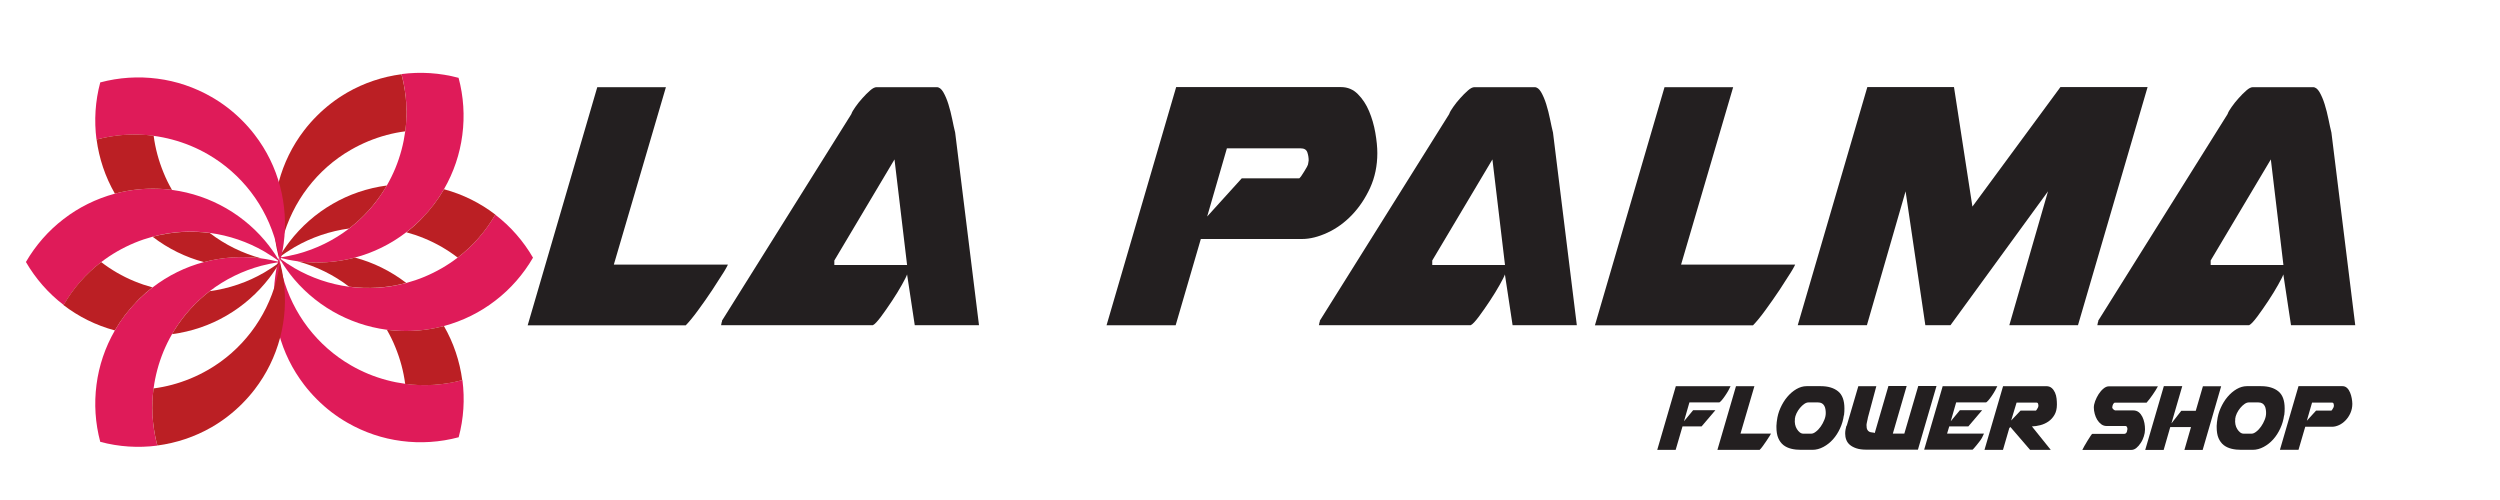
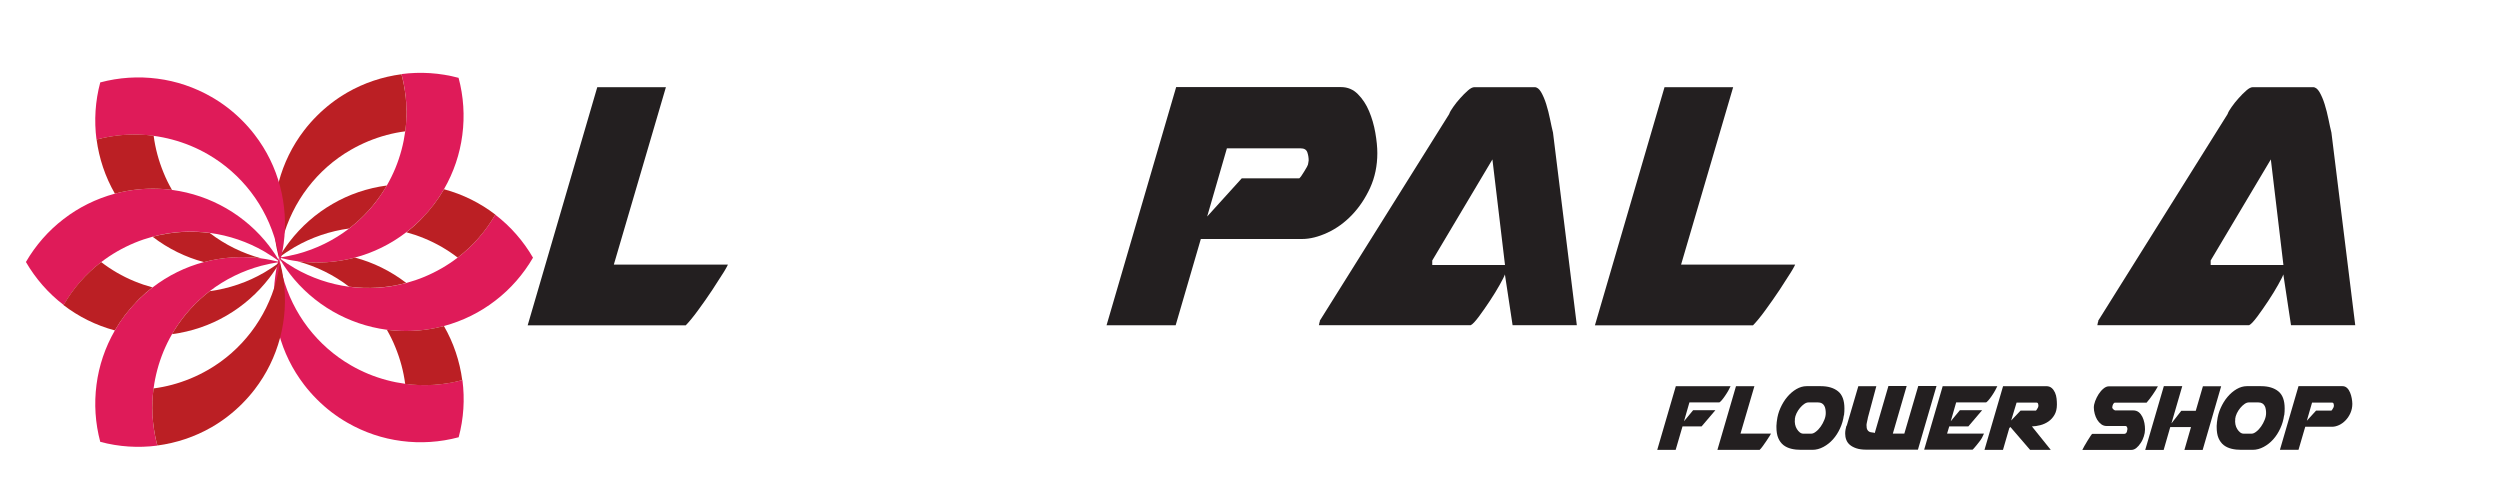
<svg xmlns="http://www.w3.org/2000/svg" id="Layer_1" data-name="Layer 1" viewBox="0 0 300 60">
  <defs>
    <style>
      .cls-1 {
        fill: #df1b59;
      }

      .cls-1, .cls-2 {
        fill-rule: evenodd;
      }

      .cls-3 {
        fill: #231f20;
      }

      .cls-2 {
        fill: #bb1f24;
      }
    </style>
  </defs>
  <g>
    <path class="cls-3" d="M71.66,10.46h8.25l-6.25,21.29h13.69s-.13.31-.51.92c-.38.61-.84,1.32-1.37,2.13-.54.81-1.1,1.62-1.7,2.43-.59.81-1.09,1.41-1.48,1.81h-18.97l8.35-28.57Z" />
-     <path class="cls-3" d="M117.48,39.02h-7.71l-.92-6.09c-.07.22-.28.63-.62,1.24-.34.61-.74,1.26-1.19,1.94-.45.68-.89,1.31-1.32,1.89-.43.57-.75.92-.97,1.02h-18.22c.04-.18.06-.3.08-.38.02-.07.03-.07.03,0v-.16l15.52-24.79c.07-.22.23-.5.49-.86.25-.36.53-.71.84-1.05.3-.34.61-.65.92-.92.3-.27.57-.4.78-.4h7.22c.29,0,.55.2.78.59.23.4.44.88.62,1.46.18.57.33,1.18.46,1.81.13.63.24,1.16.35,1.59l2.86,23.12ZM100.12,31.26v.54h8.73l-1.51-12.67-7.22,12.13Z" />
    <path class="cls-3" d="M132.79,39.02l8.35-28.57h19.78c.79,0,1.46.28,2.02.84.56.56,1.01,1.24,1.35,2.05.34.81.59,1.67.75,2.59s.24,1.73.24,2.45c0,1.51-.29,2.89-.86,4.15-.58,1.26-1.3,2.34-2.18,3.26s-1.86,1.63-2.94,2.13c-1.08.5-2.1.76-3.07.76h-12.13l-3.02,10.35h-8.3ZM147.23,17.79l-2.37,8.19,4.15-4.58h6.9s.11-.08.22-.24c.11-.16.22-.34.35-.54.13-.2.24-.39.35-.59.11-.2.16-.35.16-.46l.05-.32c0-.32-.05-.65-.16-.97-.11-.32-.38-.48-.81-.48h-8.84Z" />
    <path class="cls-3" d="M189.22,39.02h-7.71l-.92-6.09c-.07.22-.28.63-.62,1.24s-.74,1.26-1.19,1.94c-.45.68-.89,1.31-1.32,1.89-.43.57-.75.92-.97,1.02h-18.22c.04-.18.06-.3.08-.38.02-.07.03-.07.03,0v-.16l15.52-24.79c.07-.22.23-.5.49-.86.25-.36.53-.71.84-1.05.3-.34.61-.65.92-.92.3-.27.57-.4.78-.4h7.22c.29,0,.55.2.78.59.23.4.44.88.62,1.46.18.57.33,1.18.46,1.81.13.63.24,1.16.35,1.59l2.86,23.12ZM171.87,31.26v.54h8.73l-1.51-12.67-7.22,12.13Z" />
    <path class="cls-3" d="M199.73,10.46h8.25l-6.25,21.29h13.69s-.13.31-.51.92c-.38.61-.84,1.32-1.37,2.13-.54.81-1.11,1.62-1.7,2.43-.59.81-1.09,1.41-1.48,1.81h-18.97l8.35-28.57Z" />
-     <path class="cls-3" d="M249.37,39.02h-8.25l4.64-16.06-11.7,16.06h-3.02l-2.37-16.06-4.64,16.06h-8.3l8.35-28.57h10.4l2.21,14.34,10.56-14.34h10.46l-8.35,28.57Z" />
    <path class="cls-3" d="M282.63,39.02h-7.71l-.92-6.09c-.07.22-.28.63-.62,1.24s-.74,1.26-1.19,1.94c-.45.68-.89,1.31-1.32,1.89-.43.57-.75.92-.97,1.02h-18.22c.04-.18.06-.3.08-.38.02-.07.03-.07.03,0v-.16l15.52-24.79c.07-.22.23-.5.49-.86.25-.36.53-.71.84-1.05.3-.34.61-.65.92-.92.3-.27.57-.4.78-.4h7.22c.29,0,.55.2.78.59.23.4.44.88.62,1.46.18.57.33,1.18.46,1.81.13.63.24,1.16.35,1.59l2.86,23.12ZM265.28,31.26v.54h8.73l-1.51-12.67-7.22,12.13Z" />
  </g>
  <g>
    <path class="cls-3" d="M201.1,46.34h6.57c-.06.13-.15.31-.27.53-.12.22-.26.43-.4.64s-.28.39-.42.55-.23.23-.29.23h-3.56l-.65,2.26,1.1-1.33h2.67l-1.66,1.95h-2.29l-.82,2.81h-2.21l2.23-7.64Z" />
    <path class="cls-3" d="M208.32,46.34h2.21l-1.67,5.69h3.66s-.04.08-.14.25-.22.35-.37.57c-.14.22-.3.43-.45.65-.16.22-.29.38-.4.48h-5.07l2.23-7.64Z" />
    <path class="cls-3" d="M221.26,49.84c-.07.54-.22,1.06-.45,1.56-.23.5-.51.94-.85,1.32s-.72.68-1.15.91c-.43.23-.87.35-1.33.35h-1.35c-.42,0-.82-.04-1.18-.13-.36-.09-.67-.23-.94-.44-.26-.21-.47-.49-.62-.84s-.22-.8-.22-1.34c0-.11,0-.24.02-.36,0-.13.02-.25.04-.39.06-.52.2-1.03.42-1.52.22-.49.49-.94.82-1.33.33-.39.69-.7,1.1-.94.4-.23.81-.35,1.21-.35h1.72c.87,0,1.56.21,2.07.62s.76,1.1.76,2.05c0,.13,0,.27-.01.4s-.02.28-.04.43ZM215.39,50.28c-.03.22-.02.44.02.65s.12.4.22.56c.1.16.22.3.35.4.13.1.27.15.42.15h.95c.17,0,.36-.08.57-.25.21-.16.4-.37.57-.61.17-.25.32-.51.43-.8.12-.29.17-.56.17-.82,0-.15-.01-.31-.04-.46-.02-.15-.07-.29-.14-.41-.07-.12-.16-.22-.28-.29-.12-.07-.28-.11-.47-.11h-1.14c-.16,0-.34.06-.52.19-.18.13-.35.28-.51.48-.16.19-.3.41-.41.64-.11.24-.18.46-.2.68Z" />
    <path class="cls-3" d="M221.6,51.11l1.4-4.77h2.16l-1.01,3.76s-.02.12-.04.21-.04.18-.06.27c-.02.09-.04.18-.05.25-.01.08-.02.13-.02.16,0,.26.03.45.09.56.06.11.13.2.23.25s.2.08.32.09c.12,0,.24.03.35.07l1.64-5.64h2.19l-1.66,5.71h1.38l1.67-5.71h2.19l-2.23,7.64h-6.17c-.48,0-.88-.05-1.21-.16-.33-.11-.59-.25-.79-.42-.2-.17-.34-.37-.43-.61-.09-.23-.13-.48-.13-.73,0-.16.01-.32.04-.48.03-.15.07-.31.11-.48Z" />
    <path class="cls-3" d="M233.11,46.34h6.57c-.06.13-.15.31-.27.53-.12.22-.26.43-.4.64s-.28.39-.42.55-.23.23-.29.23h-3.56l-.65,2.26,1.1-1.33h2.67l-1.66,1.95h-2.29l-.26.86h4.43s-.03.06-.06.12c-.03.06-.06.13-.09.19-.03.07-.07.13-.09.19-.03.06-.05.09-.06.1-.07.12-.16.25-.28.4-.12.15-.24.3-.35.44s-.22.26-.3.35-.13.14-.14.14h-5.81l2.23-7.64Z" />
    <path class="cls-3" d="M240.37,46.34h5.16c.28,0,.5.07.67.22s.3.33.4.55c.1.22.16.46.19.72.03.26.04.5.04.72,0,.49-.1.9-.29,1.23s-.44.6-.73.8-.62.35-.97.44-.69.14-1.01.15l2.26,2.81h-2.48l-2.36-2.74-.13.12-.76,2.62h-2.22l2.23-7.64ZM241.35,50.45l1.12-1.18h1.84s.03-.02.06-.06c.03-.04.06-.09.09-.14.03-.05.07-.11.09-.16.03-.05.04-.09.04-.12l.02-.09c0-.09-.02-.17-.04-.26-.03-.09-.1-.13-.22-.13h-2.36l-.65,2.15Z" />
    <path class="cls-3" d="M255.29,51.55v-.09c0-.08-.02-.15-.06-.23-.04-.08-.1-.11-.17-.11h-2.28c-.23,0-.44-.07-.63-.21-.19-.14-.35-.32-.48-.53s-.23-.45-.3-.71c-.07-.26-.11-.51-.11-.76,0-.23.05-.49.16-.78s.25-.57.42-.84c.17-.26.37-.49.58-.66.21-.18.43-.27.65-.27h5.88c-.18.33-.38.65-.61.98-.22.33-.47.65-.75.98h-3.79c-.09,0-.16.06-.23.19-.07.13-.1.28-.1.44,0,0,.01.03.04.06.03.03.05.06.07.08.03.04.07.08.13.11.06.03.09.05.1.05h2.19c.26,0,.48.08.66.22.18.15.32.34.43.56.11.23.19.47.24.73.05.26.07.5.07.72v.09c0,.25-.05.52-.14.8-.09.28-.21.55-.37.78-.15.24-.33.44-.52.6s-.39.24-.61.24h-5.88c.04-.1.12-.25.24-.46.12-.21.25-.43.38-.64s.26-.41.37-.58c.11-.17.18-.25.21-.25h3.83c.11,0,.2-.05.27-.15.06-.1.09-.22.09-.35Z" />
    <path class="cls-3" d="M257.43,53.98l2.23-7.64h2.21l-1.3,4.47,1.18-1.51h1.74l.86-2.95h2.19l-2.22,7.64h-2.19l.79-2.74h-2.49l-.79,2.74h-2.22Z" />
    <path class="cls-3" d="M274.09,49.84c-.07.54-.22,1.06-.45,1.56-.23.5-.51.94-.85,1.32s-.72.68-1.15.91c-.43.23-.87.35-1.33.35h-1.35c-.42,0-.82-.04-1.18-.13-.36-.09-.67-.23-.94-.44-.26-.21-.47-.49-.62-.84s-.22-.8-.22-1.34c0-.11,0-.24.02-.36,0-.13.02-.25.04-.39.06-.52.2-1.03.42-1.52.22-.49.49-.94.82-1.33.33-.39.69-.7,1.1-.94.4-.23.81-.35,1.21-.35h1.72c.87,0,1.56.21,2.07.62s.76,1.1.76,2.05c0,.13,0,.27-.01.4s-.02.28-.04.43ZM268.23,50.28c-.03.22-.02.44.02.65s.12.4.22.56c.1.16.22.3.35.4.13.1.27.15.42.15h.95c.17,0,.36-.08.57-.25.21-.16.4-.37.57-.61.17-.25.32-.51.43-.8.12-.29.17-.56.17-.82,0-.15-.01-.31-.04-.46-.02-.15-.07-.29-.14-.41-.07-.12-.16-.22-.28-.29-.12-.07-.28-.11-.47-.11h-1.14c-.16,0-.34.06-.52.19-.18.13-.35.28-.51.48-.16.19-.3.41-.41.64-.11.24-.18.46-.2.68Z" />
    <path class="cls-3" d="M273.59,53.98l2.23-7.64h5.29c.21,0,.39.08.54.22s.27.33.36.55c.09.22.16.45.2.69.04.24.07.46.07.66,0,.4-.08.77-.23,1.11s-.35.63-.58.87-.5.44-.78.57c-.29.13-.56.2-.82.2h-3.24l-.81,2.77h-2.22ZM277.45,48.3l-.63,2.19,1.11-1.22h1.84s.03-.02.06-.06c.03-.04.06-.09.09-.14.03-.05.07-.11.09-.16.03-.05.04-.09.04-.12l.02-.09c0-.09-.02-.17-.04-.26-.03-.09-.1-.13-.22-.13h-2.36Z" />
  </g>
  <g>
    <path class="cls-1" d="M48.18,8.9c.59,2.2.76,4.53.45,6.85-.2,1.49-.59,2.98-1.19,4.44-.3.72-.64,1.41-1.02,2.07-1.18,2.05-2.73,3.78-4.52,5.16-1.85,1.42-3.96,2.45-6.2,3.05-.73.19-1.47.34-2.22.44,0,0,0,0,0,0,0,0,0,0,0,0,0,0,0,0,0,0,.73.19,1.47.34,2.22.44,2.3.31,4.64.16,6.89-.44,2.19-.58,4.29-1.6,6.16-3.04.6-.46,1.18-.97,1.73-1.52,1.11-1.11,2.05-2.34,2.8-3.65,1.17-2.03,1.91-4.24,2.2-6.5.3-2.29.15-4.62-.45-6.86-2.24-.6-4.57-.75-6.86-.45Z" />
    <path class="cls-1" d="M33.48,30.92s0,0,0,0c0,0,0,0,0,0,0,0,0,0,0,0,0,0,0,0,0,0,0,0,0,0,0,0,0,0,0,0,0,0,.39.66.81,1.3,1.28,1.91,1.4,1.83,3.16,3.37,5.16,4.53,1.96,1.13,4.16,1.9,6.5,2.21.75.1,1.52.15,2.3.15,1.58,0,3.11-.21,4.56-.6,2.26-.61,4.35-1.65,6.15-3.04,1.83-1.4,3.37-3.16,4.53-5.16-1.16-2-2.7-3.76-4.53-5.16-1.14,1.97-2.66,3.74-4.52,5.16-1.2.92-2.53,1.69-3.99,2.3-.72.3-1.45.54-2.18.74-2.28.62-4.61.75-6.85.45-2.31-.31-4.53-1.07-6.54-2.23-.65-.38-1.28-.8-1.88-1.25Z" />
    <path class="cls-1" d="M33.47,30.92c-.19.73-.34,1.47-.44,2.22-.31,2.3-.16,4.64.44,6.89.58,2.19,1.6,4.29,3.04,6.16.46.6.97,1.18,1.52,1.73,1.12,1.12,2.34,2.05,3.65,2.8,2.03,1.17,4.24,1.91,6.5,2.2,2.28.3,4.62.15,6.86-.45.6-2.24.75-4.57.45-6.86-2.2.59-4.53.76-6.85.45-1.49-.2-2.98-.59-4.44-1.19-.72-.3-1.41-.64-2.07-1.02-2.05-1.18-3.78-2.73-5.16-4.52-1.42-1.85-2.45-3.96-3.05-6.2-.19-.73-.34-1.47-.44-2.21,0,0,0,0,0,0,0,0,0,0,0,0Z" />
    <path class="cls-2" d="M42.12,17.97c.66-.38,1.35-.72,2.07-1.02,1.46-.6,2.95-1,4.44-1.19.28-2.1.17-4.25-.33-6.35-.04-.17-.08-.33-.13-.5-2.26.3-4.48,1.03-6.51,2.2h0c-1.3.75-2.53,1.69-3.64,2.8-.55.55-1.06,1.13-1.52,1.73-1.44,1.87-2.45,3.97-3.04,6.16-.6,2.24-.75,4.59-.44,6.88.1.75.25,1.5.44,2.24,0,0,0,0,0,0,.1-.75.25-1.5.44-2.23.6-2.23,1.63-4.34,3.04-6.18,1.38-1.8,3.11-3.35,5.16-4.53Z" />
    <path class="cls-2" d="M48.75,27.87c.73.2,1.46.44,2.18.74,1.46.6,2.79,1.38,3.99,2.3,1.82-1.39,3.36-3.14,4.52-5.16-1.81-1.39-3.89-2.43-6.16-3.04-.71,1.23-1.59,2.4-2.63,3.47-.06.06-.12.12-.17.18-.06.06-.13.13-.19.19-.49.48-1,.92-1.53,1.33Z" />
-     <path class="cls-2" d="M34.59,29.26c.05-.08.1-.16.14-.24-.05.08-.09.16-.14.24h0ZM41.89,27.42c1.66-1.27,3.1-2.85,4.23-4.66.1-.16.2-.33.3-.5-2.35.31-4.55,1.07-6.51,2.21-2.01,1.16-3.77,2.71-5.18,4.55-.46.6-.88,1.23-1.26,1.89,0,0,0,0,0,0,0,0,0,0,0,0,.6-.46,1.24-.88,1.89-1.26,2-1.16,4.23-1.92,6.53-2.23Z" />
+     <path class="cls-2" d="M34.59,29.26c.05-.08.1-.16.14-.24-.05.08-.09.16-.14.24h0ZM41.89,27.42c1.66-1.27,3.1-2.85,4.23-4.66.1-.16.2-.33.3-.5-2.35.31-4.55,1.07-6.51,2.21-2.01,1.16-3.77,2.71-5.18,4.55-.46.6-.88,1.23-1.26,1.89,0,0,0,0,0,0,0,0,0,0,0,0,.6-.46,1.24-.88,1.89-1.26,2-1.16,4.23-1.92,6.53-2.23" />
    <path class="cls-2" d="M46.42,39.57c.38.66.72,1.34,1.01,2.06.6,1.46,1,2.95,1.19,4.44,2.32.31,4.65.14,6.85-.45-.3-2.26-1.03-4.47-2.2-6.5-1.46.39-2.98.6-4.56.6-.77,0-1.54-.05-2.3-.15,0,0,0,0,0,0Z" />
    <path class="cls-2" d="M34.75,32.83c1.43,1.86,3.19,3.39,5.17,4.53,0,0,0,0,0,0-2-1.16-3.76-2.7-5.16-4.53h0ZM41.89,34.4c-1.85-1.42-3.96-2.45-6.2-3.05,2.34.31,4.68.15,6.9-.44,2.19.58,4.28,1.6,6.16,3.04-2.27.61-4.59.75-6.85.45Z" />
    <path class="cls-1" d="M18.88,53.46c-.59-2.2-.76-4.53-.45-6.85.2-1.49.59-2.98,1.19-4.44.3-.72.64-1.41,1.02-2.07,1.18-2.05,2.73-3.78,4.52-5.16,1.85-1.42,3.96-2.45,6.2-3.05.73-.19,1.47-.34,2.22-.44,0,0,0,0,0,0,0,0,0,0,0,0,0,0,0,0,0,0-.73-.19-1.47-.34-2.22-.44-2.3-.31-4.64-.16-6.89.44-2.19.58-4.29,1.6-6.16,3.04-.6.46-1.18.97-1.73,1.52-1.11,1.11-2.05,2.34-2.8,3.65-1.17,2.03-1.91,4.24-2.2,6.5-.3,2.29-.15,4.62.45,6.86,2.24.6,4.57.75,6.86.45Z" />
    <path class="cls-1" d="M33.59,31.44s0,0,0,0c0,0,0,0,0,0,0,0,0,0,0,0,0,0,0,0,0,0,0,0,0,0,0,0,0,0,0,0,0,0-.39-.66-.81-1.3-1.28-1.91-1.4-1.83-3.16-3.37-5.16-4.53-1.96-1.13-4.16-1.9-6.5-2.21-.75-.1-1.52-.15-2.3-.15-1.58,0-3.11.21-4.56.6-2.26.61-4.35,1.65-6.15,3.04-1.83,1.4-3.37,3.16-4.53,5.16,1.16,2,2.7,3.76,4.53,5.16,1.14-1.97,2.66-3.74,4.52-5.16,1.2-.92,2.53-1.69,3.99-2.3.72-.3,1.45-.54,2.18-.74,2.28-.62,4.61-.75,6.85-.45,2.31.31,4.53,1.07,6.54,2.23.65.38,1.28.8,1.88,1.25Z" />
    <path class="cls-1" d="M33.6,31.44c.19-.73.34-1.47.44-2.22.31-2.3.16-4.64-.44-6.89-.58-2.19-1.6-4.29-3.04-6.16-.46-.6-.97-1.18-1.52-1.73-1.12-1.12-2.34-2.05-3.65-2.8-2.03-1.17-4.24-1.91-6.5-2.2-2.28-.3-4.62-.15-6.86.45-.6,2.24-.75,4.57-.45,6.86,2.2-.59,4.53-.76,6.85-.45,1.49.2,2.98.59,4.44,1.19.72.3,1.41.64,2.07,1.02,2.05,1.18,3.78,2.73,5.16,4.52,1.42,1.85,2.45,3.96,3.05,6.2.19.73.34,1.47.44,2.21,0,0,0,0,0,0,0,0,0,0,0,0Z" />
    <path class="cls-2" d="M24.94,44.4c-.66.38-1.35.72-2.07,1.02-1.46.6-2.95,1-4.44,1.19-.28,2.1-.17,4.25.33,6.35.04.17.08.33.13.5,2.26-.3,4.48-1.03,6.51-2.2h0c1.3-.75,2.53-1.69,3.64-2.8.55-.55,1.06-1.13,1.52-1.73,1.44-1.87,2.45-3.97,3.04-6.16.6-2.24.75-4.59.44-6.88-.1-.75-.25-1.5-.44-2.24,0,0,0,0,0,0-.1.75-.25,1.5-.44,2.23-.6,2.23-1.63,4.34-3.04,6.18-1.38,1.8-3.11,3.35-5.16,4.53Z" />
    <path class="cls-2" d="M18.31,34.49c-.73-.2-1.46-.44-2.18-.74-1.46-.6-2.79-1.38-3.99-2.3-1.82,1.39-3.36,3.14-4.52,5.16,1.81,1.39,3.89,2.43,6.16,3.04.71-1.23,1.59-2.4,2.63-3.47.06-.06.12-.12.17-.18.06-.06.13-.13.19-.19.49-.48,1-.92,1.53-1.33Z" />
    <path class="cls-2" d="M32.47,33.1c-.05.08-.1.16-.14.24.05-.08.09-.16.14-.24h0ZM25.17,34.94c-1.66,1.27-3.1,2.85-4.23,4.66-.1.16-.2.33-.3.5,2.35-.31,4.55-1.07,6.51-2.21,2.01-1.16,3.77-2.71,5.18-4.55.46-.6.88-1.23,1.26-1.89,0,0,0,0,0,0,0,0,0,0,0,0-.6.46-1.24.88-1.89,1.26-2,1.16-4.23,1.92-6.53,2.23Z" />
    <path class="cls-2" d="M20.64,22.79c-.38-.66-.72-1.34-1.01-2.06-.6-1.46-1-2.95-1.19-4.44-2.32-.31-4.65-.14-6.85.45.3,2.26,1.03,4.47,2.2,6.5,1.46-.39,2.98-.6,4.56-.6.77,0,1.54.05,2.3.15,0,0,0,0,0,0Z" />
    <path class="cls-2" d="M32.31,29.53c-1.43-1.86-3.19-3.39-5.17-4.53,0,0,0,0,0,0,2,1.16,3.76,2.7,5.16,4.53h0ZM25.17,27.96c1.85,1.42,3.96,2.45,6.2,3.05-2.34-.31-4.68-.15-6.9.44-2.19-.58-4.28-1.6-6.16-3.04,2.27-.61,4.59-.75,6.85-.45Z" />
  </g>
</svg>